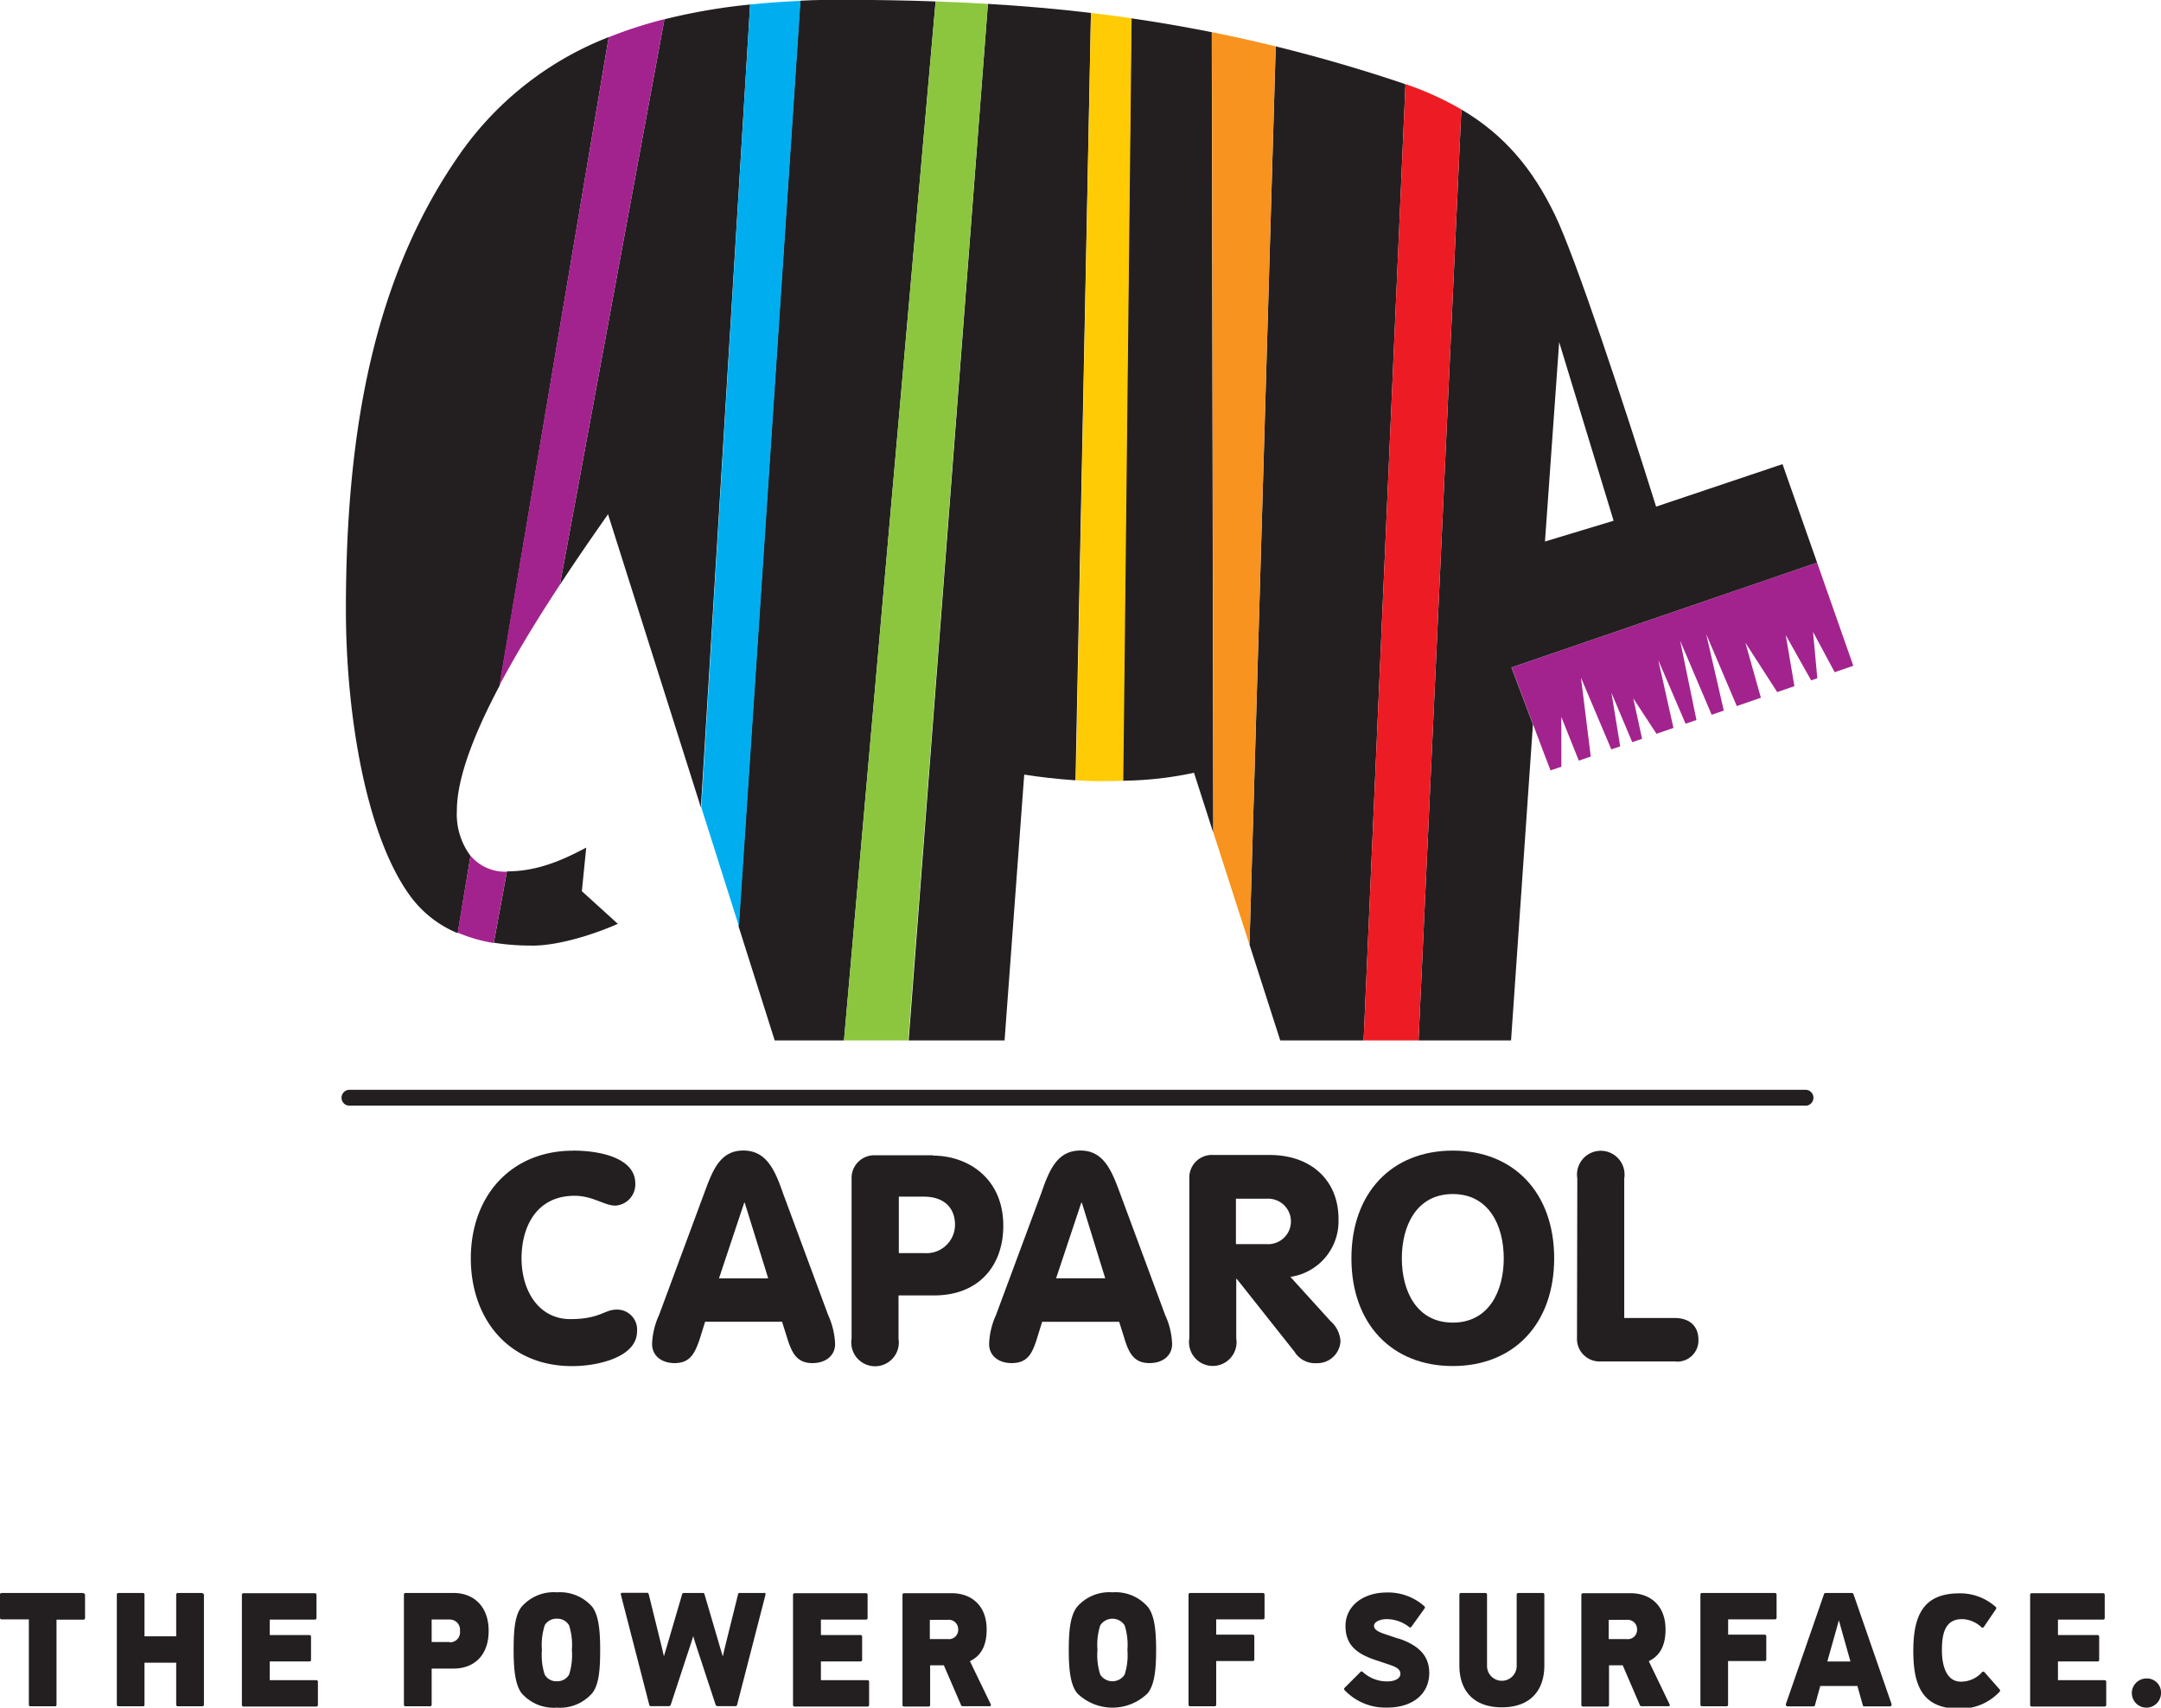
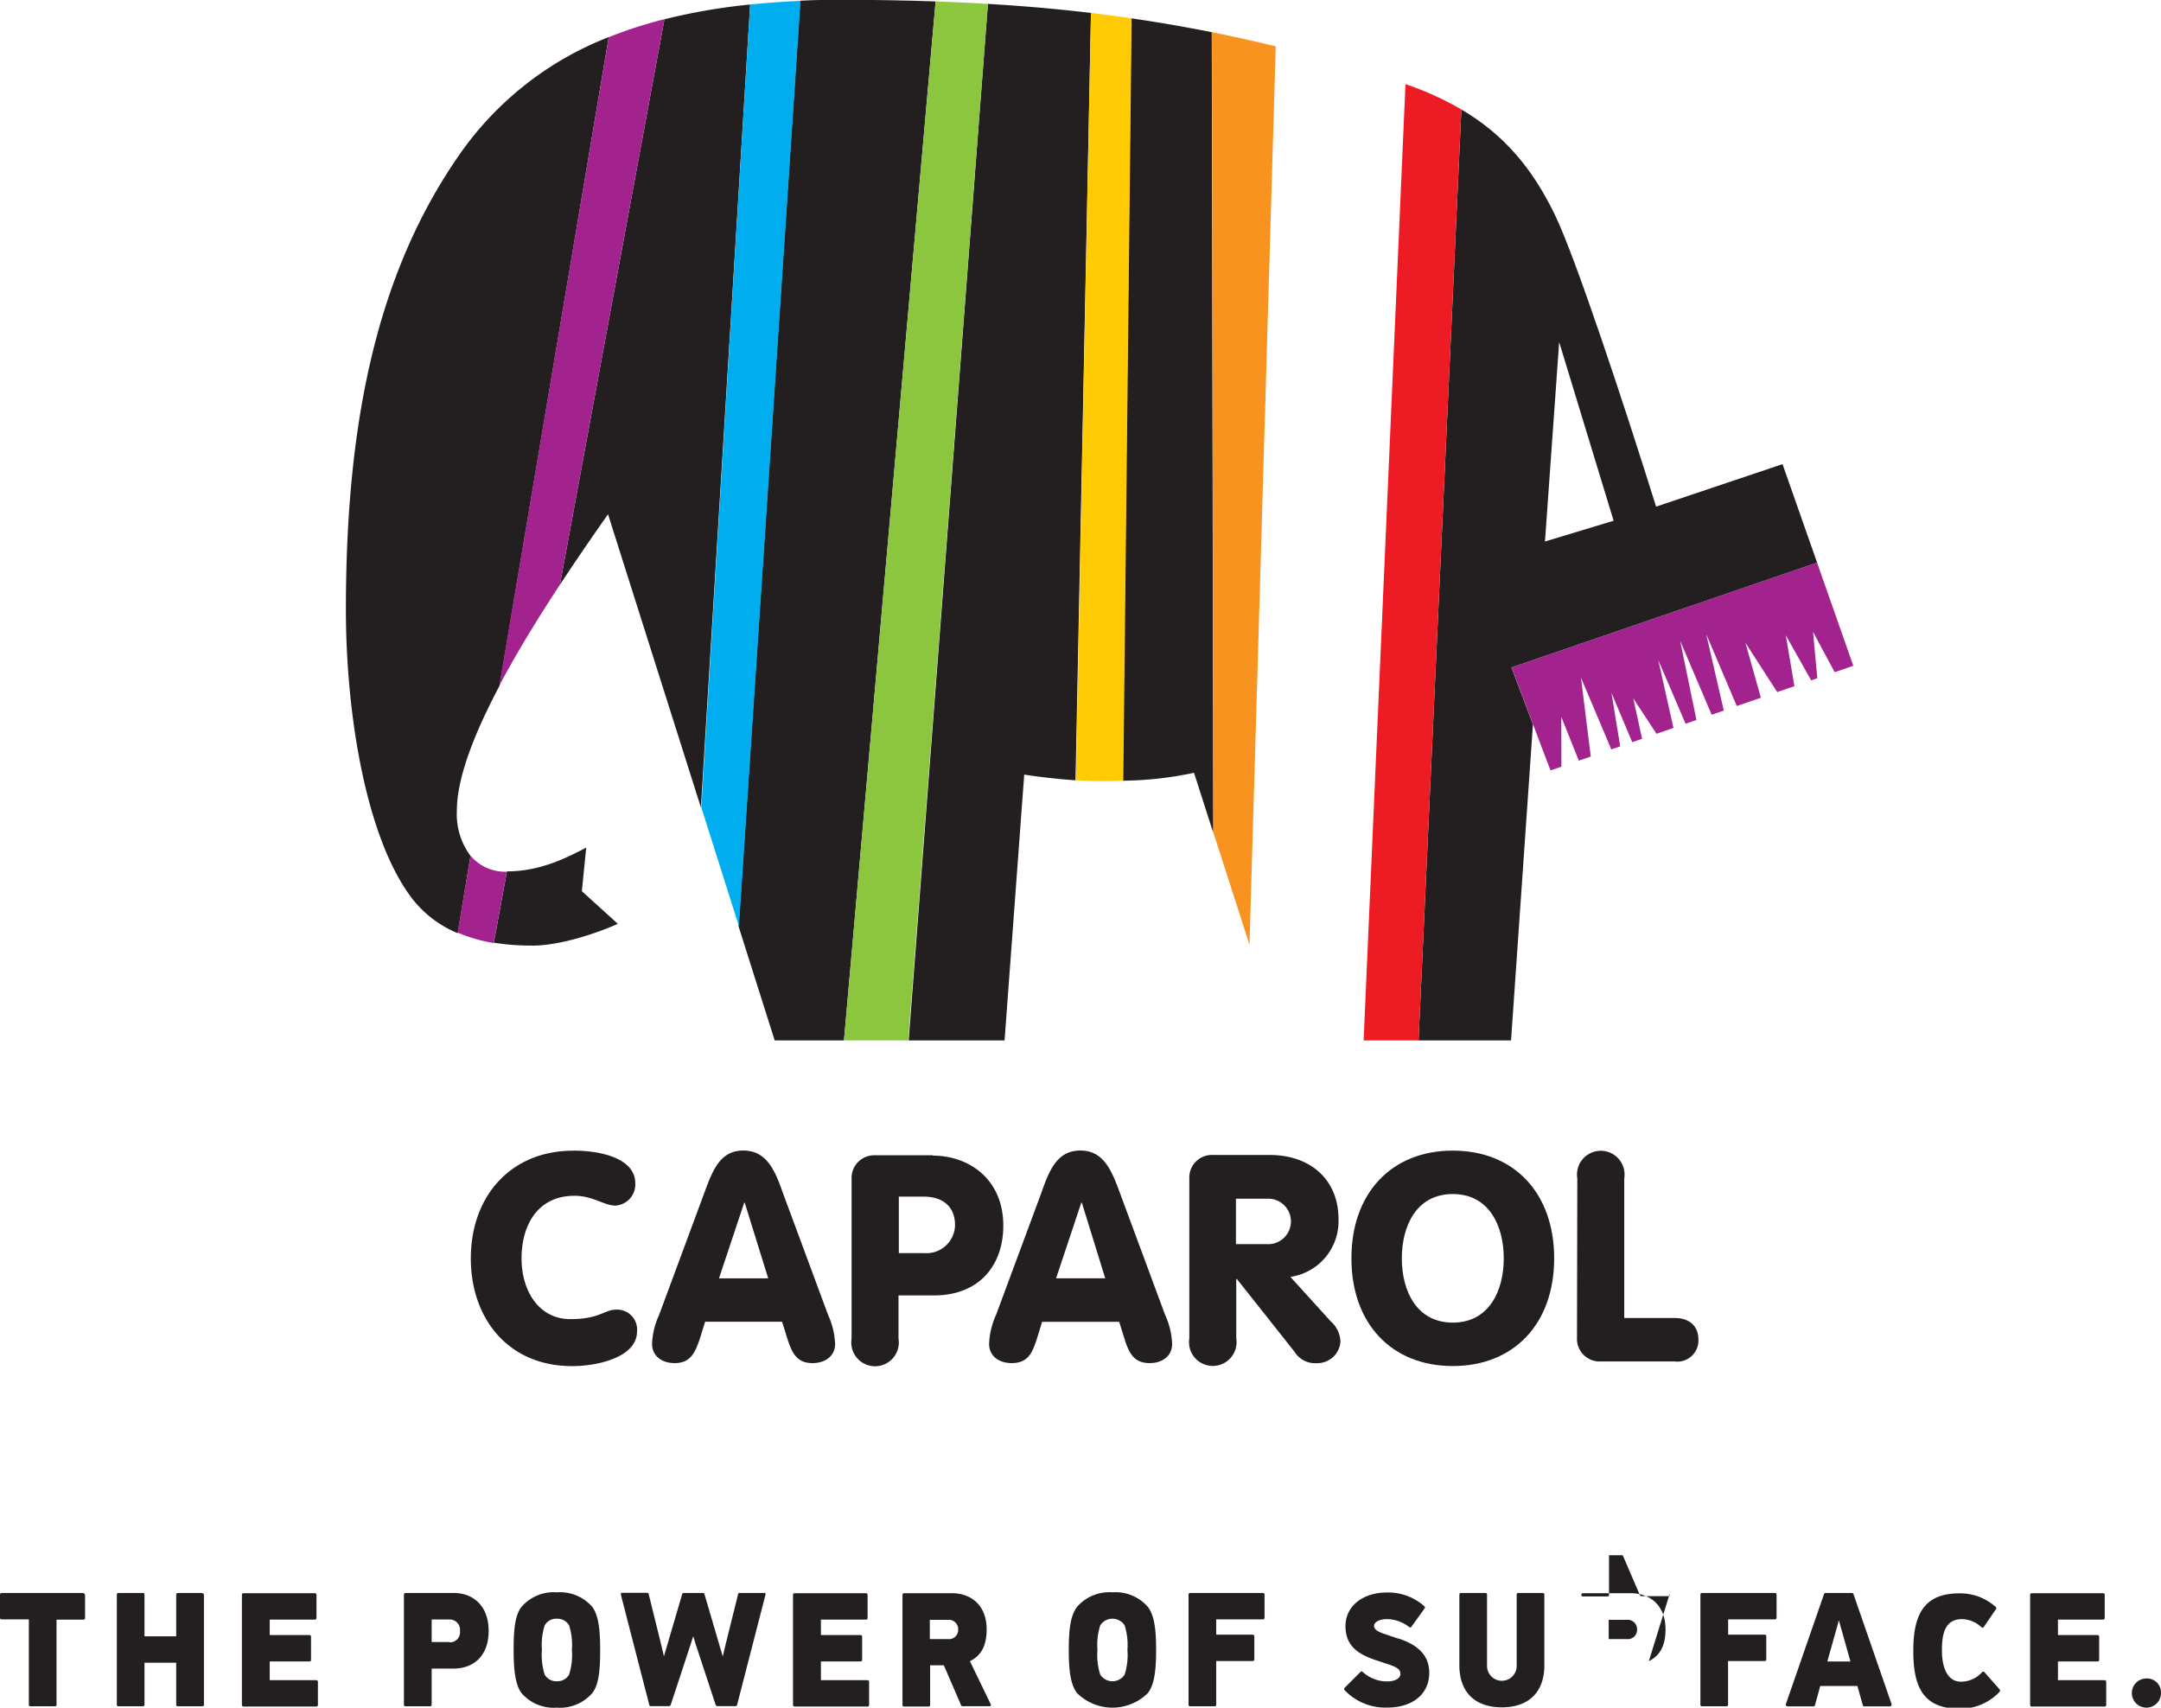
<svg xmlns="http://www.w3.org/2000/svg" id="Layer_1" data-name="Layer 1" viewBox="0 0 272.64 215.45">
  <defs>
    <style>.cls-1{fill:#a3238e;}.cls-2,.cls-8{fill:#231f20;}.cls-3{fill:#00aeef;}.cls-4{fill:#8cc63f;}.cls-5{fill:#ffcb05;}.cls-6{fill:#f7931e;}.cls-7{fill:#ed1c24;}.cls-8{fill-rule:evenodd;}</style>
  </defs>
  <polygon class="cls-1" points="196.99 96.73 196.98 90.45 199.19 95.97 200.7 95.45 199.46 85.5 203.29 94.55 204.41 94.17 203.31 87.42 205.93 93.64 207.17 93.21 206.06 88.11 208.99 92.58 211.13 91.84 209.22 83.3 212.66 91.31 214.03 90.84 211.97 80.83 215.95 90.18 217.48 89.65 215.26 80 219.12 89.08 222.16 88.03 220.21 81.1 224.22 87.32 226.39 86.57 225.3 80.14 228.5 85.84 229.28 85.57 228.74 79.73 231.47 84.81 233.82 84 229.25 70.98 190.71 84.21 194.56 94.43 195.62 97.2 196.99 96.73" />
  <path class="cls-2" d="M115,9c-1.92,0-3.81,0-5.68.11L101.54,125.9l4.56,14.39h8.74L126.4,9.2C122.62,9.07,118.84,9,115,9" transform="translate(-8.36 -9.02)" />
  <path class="cls-2" d="M133,9.51l-10,130.78H135.1l2.48-33.54c1.81.29,4.21.57,6.47.72L146,10.65c-4.37-.52-8.69-.89-13-1.14" transform="translate(-8.36 -9.02)" />
  <path class="cls-2" d="M75.45,128.33c3.71,0,8.38-1.65,10.86-2.75l-4.54-4.12.55-5.5c-2.61,1.37-5.9,3-10,3l-1.66,9a29.84,29.84,0,0,0,4.8.36" transform="translate(-8.36 -9.02)" />
  <path class="cls-2" d="M151.08,11.33,150,107.52a44.83,44.83,0,0,0,9-1l2.43,7.56-.19-101c-3.43-.68-6.83-1.27-10.18-1.75" transform="translate(-8.36 -9.02)" />
  <path class="cls-2" d="M66,111.29c0-4.18,2.27-9.87,5.39-15.76L85.16,13.7A41.09,41.09,0,0,0,66,29c-10.17,14.85-14,33.54-14,56.91,0,13.06,2.48,28.45,8.11,36.15a14.07,14.07,0,0,0,6,4.7L67.72,117A8.78,8.78,0,0,1,66,111.29" transform="translate(-8.36 -9.02)" />
  <path class="cls-2" d="M92.19,11.44,79,82.8c2.19-3.34,4.32-6.4,6.07-8.9l11.72,37L103,9.59a75,75,0,0,0-10.76,1.85" transform="translate(-8.36 -9.02)" />
-   <path class="cls-2" d="M185.55,19.6c-5.57-1.88-11-3.44-16.24-4.73L166,128.2l3.88,12.09H180.4l5.28-120.64-.13,0" transform="translate(-8.36 -9.02)" />
  <path class="cls-2" d="M237.61,80l-4.36-12.42L217.3,72.94c-4-12.79-10.17-31.48-12.78-36.84-2.78-5.75-6.35-10.07-11.79-13.27l-5.4,117.46H199l2.76-39.87-2.71-7.19ZM205.07,52.18l6.87,22.54-8.66,2.62Z" transform="translate(-8.36 -9.02)" />
  <path class="cls-1" d="M85.16,13.7,71.35,95.53c2.28-4.3,5-8.71,7.65-12.73L92.19,11.44a54.94,54.94,0,0,0-7,2.26" transform="translate(-8.36 -9.02)" />
  <path class="cls-1" d="M67.72,117l-1.63,9.68A19.76,19.76,0,0,0,70.65,128l1.66-9h0a5.71,5.71,0,0,1-4.57-2" transform="translate(-8.36 -9.02)" />
  <path class="cls-3" d="M103,9.59l-6.16,101.3,4.75,15L109.36,9.13c-2.17.09-4.3.25-6.41.46" transform="translate(-8.36 -9.02)" />
  <path class="cls-4" d="M126.4,9.2,114.84,140.29h8.1L133,9.51q-3.28-.19-6.55-.31" transform="translate(-8.36 -9.02)" />
  <path class="cls-5" d="M146,10.65l-1.9,96.82c1,.06,2,.11,2.88.11s2,0,3.1-.06l1.05-96.19c-1.72-.25-3.43-.48-5.13-.68" transform="translate(-8.36 -9.02)" />
  <path class="cls-6" d="M161.26,13.08l.19,101L166,128.21l3.31-113.34c-2.72-.66-5.39-1.26-8.05-1.79" transform="translate(-8.36 -9.02)" />
  <path class="cls-7" d="M185.68,19.65,180.4,140.29h6.93l5.4-117.46a38.36,38.36,0,0,0-7-3.18" transform="translate(-8.36 -9.02)" />
  <path class="cls-8" d="M80.66,154.19c3.58,0,7.85,1,7.85,4.13A2.68,2.68,0,0,1,86,161.13c-1.39,0-2.85-1.24-5.15-1.24-4.79,0-6.69,3.88-6.69,7.9s2.12,7.66,6.17,7.66c3.69,0,4.28-1.2,5.81-1.2A2.52,2.52,0,0,1,88.73,177c0,3.25-4.93,4.38-8.18,4.38-8.18,0-12.79-6.13-12.79-13.58,0-7.9,5.08-13.6,12.9-13.6" transform="translate(-8.36 -9.02)" />
  <path class="cls-8" d="M96.59,178.12C96,179.77,95.42,181,93.48,181c-1.68,0-2.85-.95-2.85-2.41a9.5,9.5,0,0,1,.88-3.66l5.7-15.38c1.06-2.88,2-5.37,4.93-5.37s4,2.49,5,5.37l5.7,15.38a9.7,9.7,0,0,1,.88,3.66c0,1.46-1.18,2.41-2.86,2.41-1.93,0-2.55-1.24-3.1-2.89l-.73-2.33H97.32Zm8.69-7.81H99.07l3.18-9.54h.07Z" transform="translate(-8.36 -9.02)" />
  <path class="cls-8" d="M126.07,154.78H118.8a2.86,2.86,0,0,0-3,3v20.13a3,3,0,1,0,5.92,0v-5.45h4.49c5.63,0,8.73-3.73,8.73-8.8,0-5.88-4.34-8.84-8.91-8.84M121.76,160h3.18c2.34,0,3.91,1.24,3.91,3.58a3.6,3.6,0,0,1-3.91,3.54h-3.18Z" transform="translate(-8.36 -9.02)" />
  <path class="cls-8" d="M150.29,178.12l-.73-2.33h-9.72l-.72,2.33C138.57,179.77,138,181,136,181c-1.68,0-2.85-.95-2.85-2.41a9.62,9.62,0,0,1,.87-3.66l5.71-15.38c1-2.88,2-5.37,4.93-5.37s3.94,2.49,5,5.37l5.7,15.38a9.5,9.5,0,0,1,.88,3.66c0,1.46-1.17,2.41-2.85,2.41-1.94,0-2.56-1.24-3.11-2.89m-2.48-7.81H141.6l3.18-9.54h.07Z" transform="translate(-8.36 -9.02)" />
  <path class="cls-8" d="M176.23,175.71a3.62,3.62,0,0,1,1.25,2.56,2.93,2.93,0,0,1-3,2.74,3.05,3.05,0,0,1-2.81-1.46l-7.27-9.17h-.07v7.49a3,3,0,1,1-5.92,0V157.74a2.85,2.85,0,0,1,3-3h7.12c5.26,0,8.7,3.21,8.7,8.07a7.09,7.09,0,0,1-6.07,7.31Zm-11.94-15.45h3.9a2.87,2.87,0,1,1,0,5.73h-3.9Z" transform="translate(-8.36 -9.02)" />
  <path class="cls-8" d="M191.65,154.19c-7.71,0-12.79,5.34-12.79,13.59s5.08,13.59,12.79,13.59,12.79-5.33,12.79-13.59-5.08-13.59-12.79-13.59m0,5.48c4.57,0,6.43,4,6.43,8.11s-1.86,8.11-6.43,8.11-6.43-4-6.43-8.11S187.08,159.67,191.65,159.67Z" transform="translate(-8.36 -9.02)" />
  <path class="cls-8" d="M207.36,157.7a3,3,0,1,1,5.92,0v17.61h6.36c1.86,0,3,1,3,2.74a2.66,2.66,0,0,1-3,2.74h-9.32a2.85,2.85,0,0,1-3-3Z" transform="translate(-8.36 -9.02)" />
-   <path class="cls-2" d="M236.23,146.52H52.38a1,1,0,0,0-.93,1h0a1,1,0,0,0,.93,1H236.23a1,1,0,0,0,.92-1h0a1,1,0,0,0-.92-1" transform="translate(-8.36 -9.02)" />
  <path class="cls-2" d="M18.84,210H8.57a.2.2,0,0,0-.21.21v2.92a.19.19,0,0,0,.21.2H12v10.77a.19.19,0,0,0,.2.2h3.08a.19.19,0,0,0,.21-.2V213.37h3.39a.2.2,0,0,0,.21-.2v-2.92a.21.21,0,0,0-.21-.21" transform="translate(-8.36 -9.02)" />
  <path class="cls-2" d="M33.88,210H30.8a.21.21,0,0,0-.21.21v5.26h-4v-5.26a.2.2,0,0,0-.21-.21H23.3a.2.2,0,0,0-.2.21v13.89a.19.19,0,0,0,.2.2h3.08a.19.19,0,0,0,.21-.2v-5.3h4v5.3a.2.2,0,0,0,.21.2h3.08a.2.2,0,0,0,.21-.2V210.25a.21.21,0,0,0-.21-.21" transform="translate(-8.36 -9.02)" />
  <path class="cls-2" d="M48.29,221h-5.9v-2.36h5a.19.19,0,0,0,.21-.2v-2.92a.2.2,0,0,0-.21-.21h-5v-1.95h5.69a.2.2,0,0,0,.21-.2v-2.92a.21.21,0,0,0-.21-.21h-9a.2.2,0,0,0-.2.21v13.89a.19.19,0,0,0,.2.2h9.19a.19.19,0,0,0,.2-.2v-2.92a.2.2,0,0,0-.2-.21" transform="translate(-8.36 -9.02)" />
  <path class="cls-2" d="M65.59,210H59.53a.2.2,0,0,0-.21.21v13.89a.19.19,0,0,0,.21.2h3.08a.2.2,0,0,0,.21-.2v-4.56h2.77c2.46,0,4.42-1.54,4.42-4.75s-2-4.79-4.42-4.79m-.52,6.19H62.82v-2.84h2.25a1.29,1.29,0,0,1,1.32,1.44A1.27,1.27,0,0,1,65.07,216.23Z" transform="translate(-8.36 -9.02)" />
  <path class="cls-2" d="M78.62,209.92a5.37,5.37,0,0,0-4.46,1.83c-.84,1.07-1,2.92-1,5.44s.21,4.38,1,5.45a5.37,5.37,0,0,0,4.46,1.83,5.4,5.4,0,0,0,4.46-1.83c.84-1.07,1-2.92,1-5.45s-.2-4.37-1-5.44a5.4,5.4,0,0,0-4.46-1.83m1.54,10.38a1.7,1.7,0,0,1-1.54.84,1.67,1.67,0,0,1-1.54-.84,8.08,8.08,0,0,1-.35-3.11,8.17,8.17,0,0,1,.35-3.1,1.67,1.67,0,0,1,1.54-.84,1.7,1.7,0,0,1,1.54.84,8.17,8.17,0,0,1,.35,3.1A8.08,8.08,0,0,1,80.16,220.3Z" transform="translate(-8.36 -9.02)" />
  <path class="cls-2" d="M104.77,210h-3.08a.2.2,0,0,0-.22.19l-1.69,6.82-.23,1-.3-1-2-6.82A.21.21,0,0,0,97,210H94.64a.21.21,0,0,0-.22.17l-2,6.82-.3,1-.23-1-1.68-6.82a.21.21,0,0,0-.23-.19H86.88c-.15,0-.23.09-.19.23l3.58,13.89a.2.2,0,0,0,.22.18h2.24a.26.26,0,0,0,.25-.16l2.57-7.81.27-.86.26.86,2.57,7.81a.27.27,0,0,0,.25.16h2.24a.2.2,0,0,0,.22-.18l3.58-13.89c0-.14,0-.23-.17-.23" transform="translate(-8.36 -9.02)" />
  <path class="cls-2" d="M117.82,221h-5.89v-2.36h5a.19.19,0,0,0,.2-.2v-2.92a.2.2,0,0,0-.2-.21h-5v-1.95h5.69a.19.19,0,0,0,.2-.2v-2.92a.2.2,0,0,0-.2-.21h-9a.21.21,0,0,0-.21.21v13.89a.2.2,0,0,0,.21.2h9.18a.19.19,0,0,0,.21-.2v-2.92a.2.2,0,0,0-.21-.21" transform="translate(-8.36 -9.02)" />
  <path class="cls-2" d="M130.73,218.61c.7-.37,2.11-1.15,2.11-4,0-3.1-2-4.58-4.41-4.58h-6a.2.2,0,0,0-.21.21v13.89a.19.19,0,0,0,.21.2h3.08a.19.19,0,0,0,.2-.2v-5h1.73l2.16,5a.21.21,0,0,0,.22.16h3.39c.15,0,.21-.1.15-.24Zm-2.8-2.79h-2.26v-2.43h2.26a1.19,1.19,0,0,1,1.32,1.23A1.17,1.17,0,0,1,127.93,215.82Z" transform="translate(-8.36 -9.02)" />
  <path class="cls-2" d="M148.71,209.92a5.39,5.39,0,0,0-4.46,1.83c-.84,1.07-1.05,2.92-1.05,5.44s.21,4.38,1.05,5.45a6.35,6.35,0,0,0,8.92,0c.84-1.07,1.05-2.92,1.05-5.45s-.21-4.37-1.05-5.44a5.39,5.39,0,0,0-4.46-1.83m1.54,10.38a1.83,1.83,0,0,1-3.08,0,8.08,8.08,0,0,1-.35-3.11,8.17,8.17,0,0,1,.35-3.1,1.83,1.83,0,0,1,3.08,0,8.17,8.17,0,0,1,.35,3.1A8.08,8.08,0,0,1,150.25,220.3Z" transform="translate(-8.36 -9.02)" />
  <path class="cls-2" d="M167.7,210h-9.19a.2.2,0,0,0-.2.21v13.89a.19.19,0,0,0,.2.2h3.08a.19.19,0,0,0,.21-.2v-5.51h4.6a.2.2,0,0,0,.21-.2v-2.92a.21.21,0,0,0-.21-.21h-4.6v-1.93h5.9a.19.19,0,0,0,.2-.2v-2.92a.2.2,0,0,0-.2-.21" transform="translate(-8.36 -9.02)" />
  <path class="cls-2" d="M184.77,215.76l-1.83-.62c-.78-.27-1.23-.56-1.23-1s.66-.84,1.64-.84a4.67,4.67,0,0,1,2.8,1,.18.18,0,0,0,.29-.05l1.64-2.28c.06-.1.08-.2,0-.28a6.87,6.87,0,0,0-4.71-1.75c-3.18,0-5.26,1.81-5.26,4.23s1.46,3.52,3.81,4.3l1.82.61c.83.29,1.3.56,1.3,1.13s-.68.95-1.67.95a4.53,4.53,0,0,1-3.08-1.19.18.18,0,0,0-.29,0l-2,2a.2.2,0,0,0,0,.29,7.09,7.09,0,0,0,5.4,2.2c3.13,0,5.28-1.67,5.28-4.38,0-2.16-1.35-3.49-3.86-4.33" transform="translate(-8.36 -9.02)" />
  <path class="cls-2" d="M203,210h-3.09a.2.2,0,0,0-.2.21v9a1.87,1.87,0,1,1-3.74,0v-9a.2.2,0,0,0-.2-.21h-3.09a.2.2,0,0,0-.2.21v8.94c0,3.14,1.76,5.28,5.36,5.28s5.36-2.14,5.36-5.28v-8.94a.2.2,0,0,0-.2-.21" transform="translate(-8.36 -9.02)" />
-   <path class="cls-2" d="M216.38,218.61c.69-.37,2.11-1.15,2.11-4,0-3.1-2-4.58-4.42-4.58h-6a.2.2,0,0,0-.2.21v13.89a.19.19,0,0,0,.2.2h3.09a.19.19,0,0,0,.2-.2v-5h1.73l2.15,5a.23.23,0,0,0,.23.16h3.39c.14,0,.21-.1.14-.24Zm-2.8-2.79h-2.26v-2.43h2.26a1.19,1.19,0,0,1,1.32,1.23A1.17,1.17,0,0,1,213.58,215.82Z" transform="translate(-8.36 -9.02)" />
+   <path class="cls-2" d="M216.38,218.61c.69-.37,2.11-1.15,2.11-4,0-3.1-2-4.58-4.42-4.58h-6a.2.2,0,0,0-.2.21a.19.19,0,0,0,.2.2h3.09a.19.19,0,0,0,.2-.2v-5h1.73l2.15,5a.23.23,0,0,0,.23.16h3.39c.14,0,.21-.1.14-.24Zm-2.8-2.79h-2.26v-2.43h2.26a1.19,1.19,0,0,1,1.32,1.23A1.17,1.17,0,0,1,213.58,215.82Z" transform="translate(-8.36 -9.02)" />
  <path class="cls-2" d="M232.28,210H223.1a.2.2,0,0,0-.21.21v13.89a.19.19,0,0,0,.21.2h3.08a.19.19,0,0,0,.2-.2v-5.51H231a.19.19,0,0,0,.2-.2v-2.92a.2.2,0,0,0-.2-.21h-4.61v-1.93h5.9a.2.2,0,0,0,.21-.2v-2.92a.21.21,0,0,0-.21-.21" transform="translate(-8.36 -9.02)" />
  <path class="cls-2" d="M242.21,210.17A.22.22,0,0,0,242,210h-3.33a.2.2,0,0,0-.18.13L233.68,224a.23.23,0,0,0,.23.31h3.24a.18.18,0,0,0,.19-.14l.67-2.43h4.69l.68,2.43a.17.17,0,0,0,.18.14h3.25A.23.23,0,0,0,247,224Zm-3.31,8.48,1.11-3.94.35-1.26.35,1.26,1.11,3.94Z" transform="translate(-8.36 -9.02)" />
  <path class="cls-2" d="M258.73,220a.2.2,0,0,0-.31,0,3.53,3.53,0,0,1-2.67,1.19c-1.75,0-2.39-1.87-2.39-3.95s.37-3.94,2.55-3.94a3.68,3.68,0,0,1,2.41,1,.2.2,0,0,0,.32,0l1.55-2.28a.19.19,0,0,0-.05-.26,6.68,6.68,0,0,0-4.6-1.71c-4.62,0-5.79,2.92-5.79,7.27s1.13,7.28,5.79,7.28a6.75,6.75,0,0,0,5.12-2.16.24.24,0,0,0,0-.25Z" transform="translate(-8.36 -9.02)" />
  <path class="cls-2" d="M273.87,221H268v-2.36h5a.19.19,0,0,0,.2-.2v-2.92a.2.2,0,0,0-.2-.21h-5v-1.95h5.7a.19.19,0,0,0,.2-.2v-2.92a.2.2,0,0,0-.2-.21h-9a.2.2,0,0,0-.21.21v13.89a.19.19,0,0,0,.21.2h9.18a.2.2,0,0,0,.21-.2v-2.92a.21.21,0,0,0-.21-.21" transform="translate(-8.36 -9.02)" />
  <path class="cls-2" d="M279.13,220.79a1.84,1.84,0,1,0,1.87,1.85,1.77,1.77,0,0,0-1.87-1.85" transform="translate(-8.36 -9.02)" />
</svg>